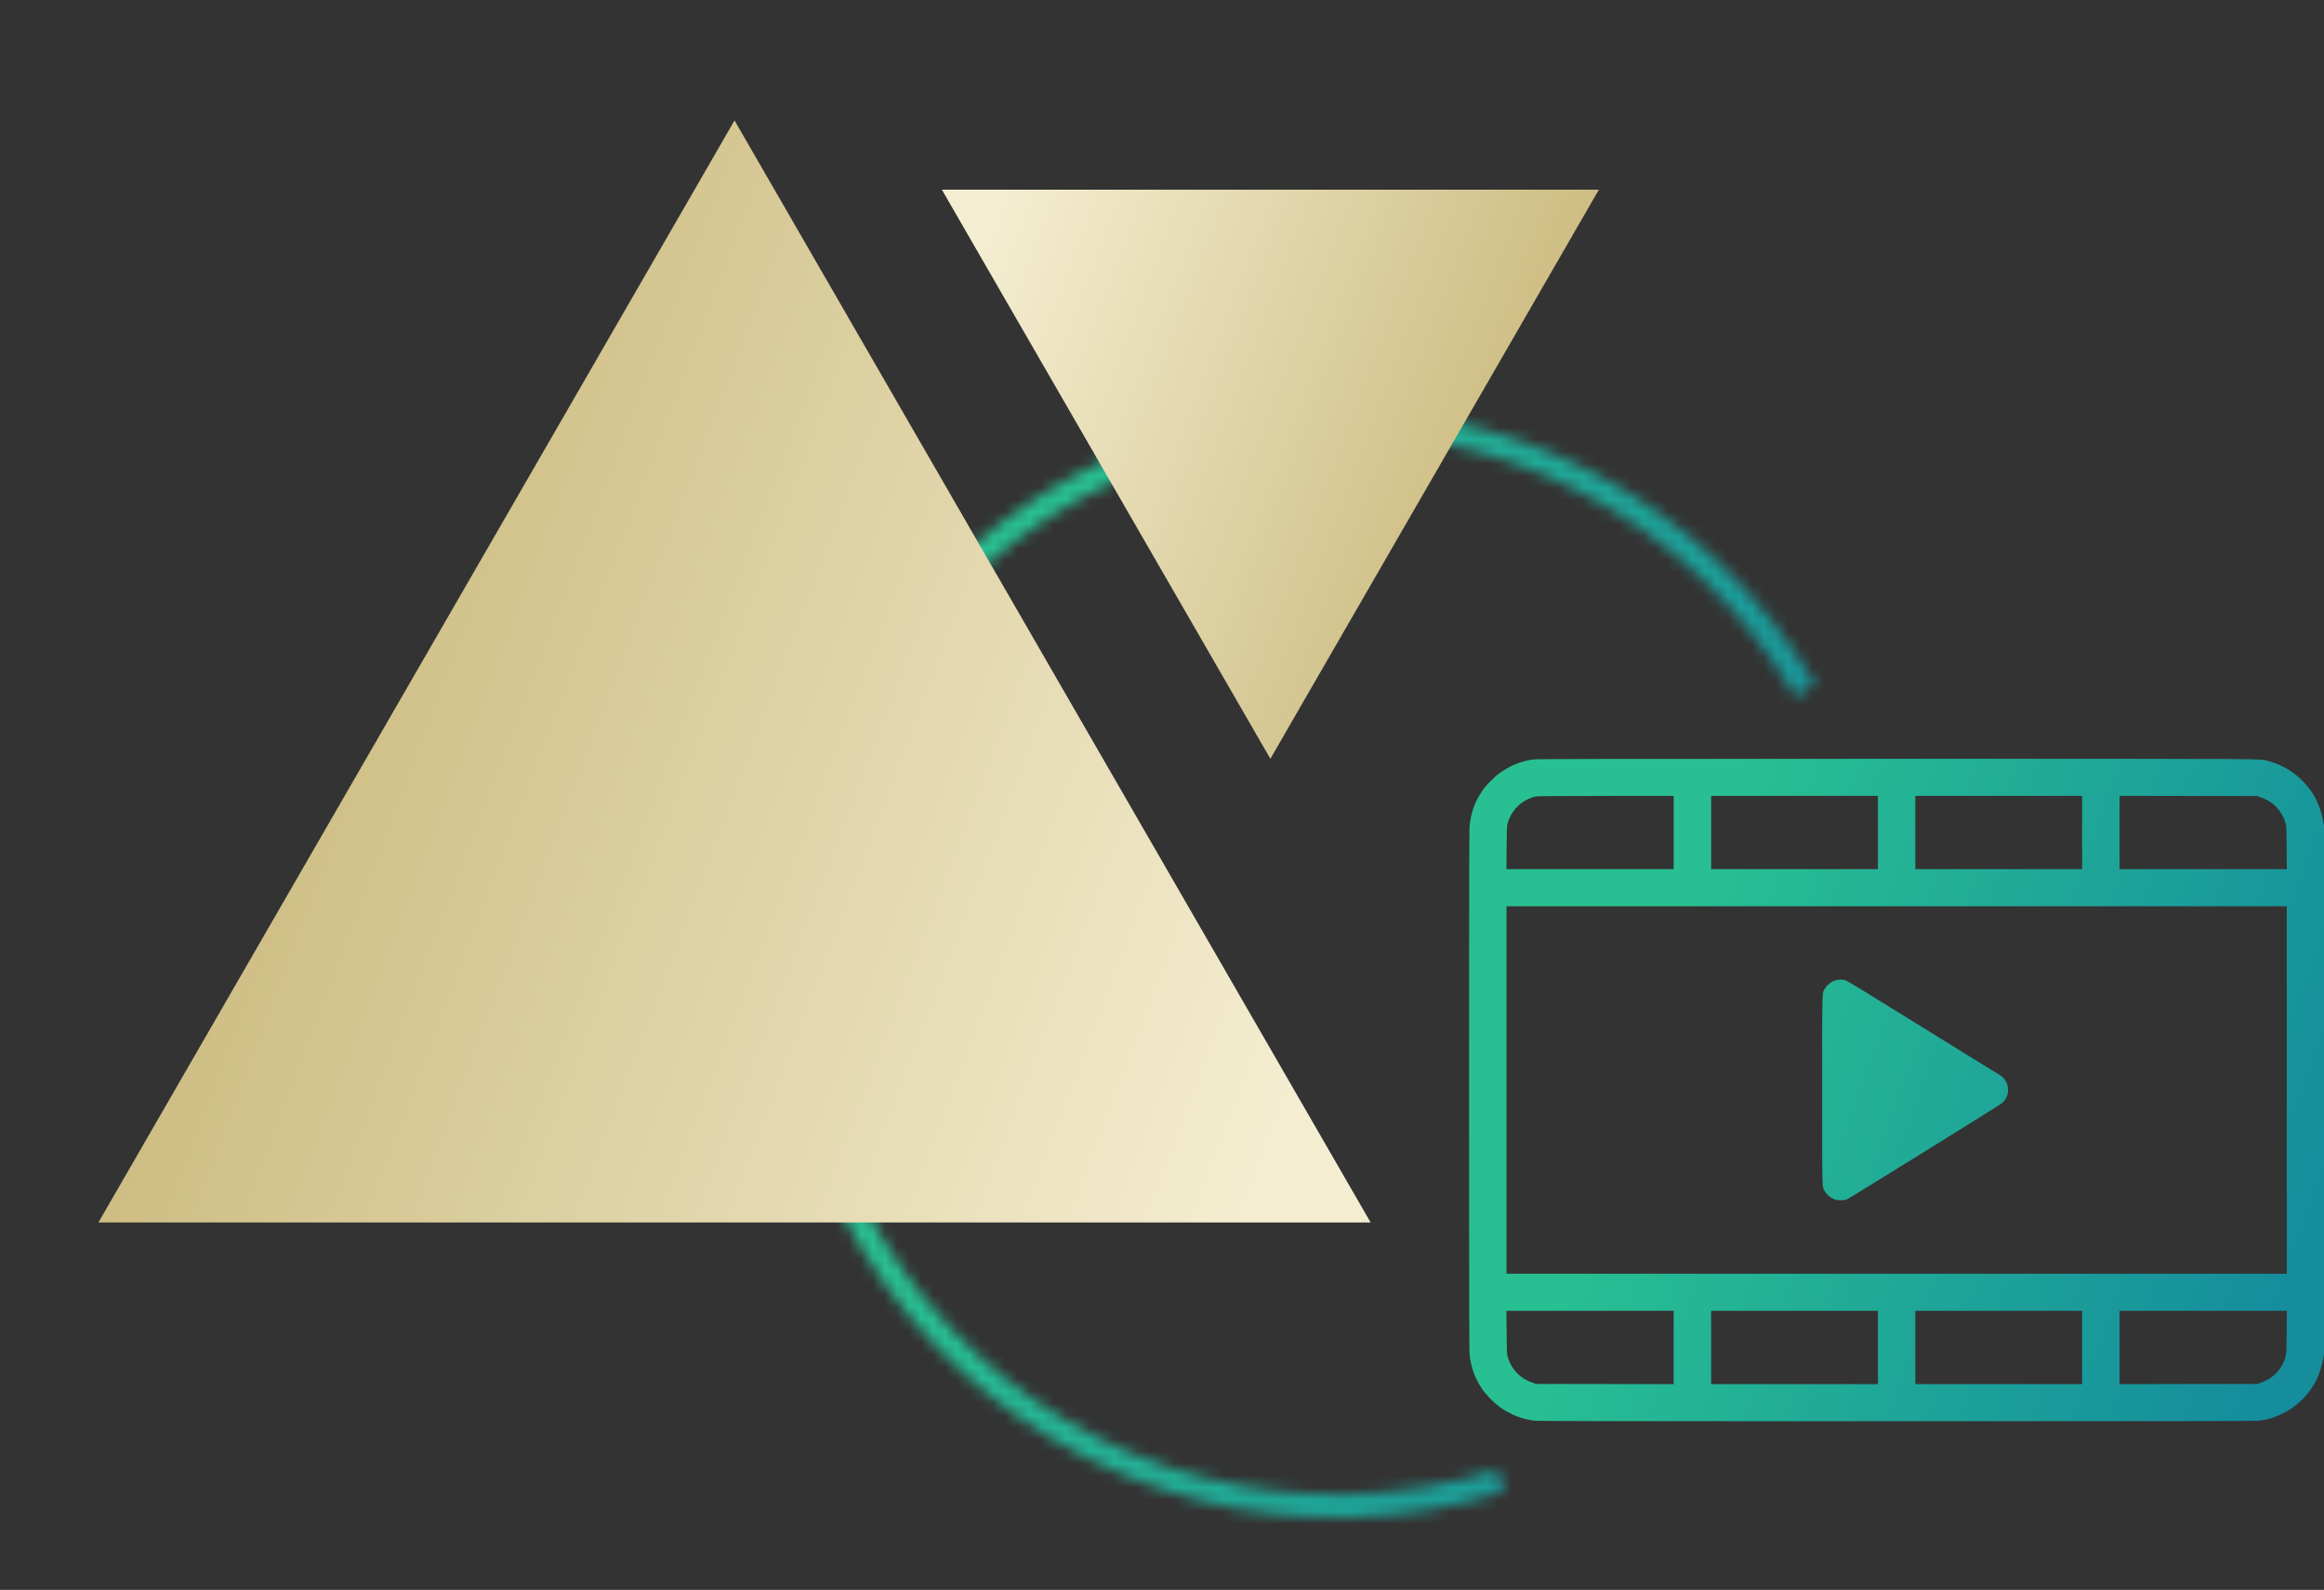
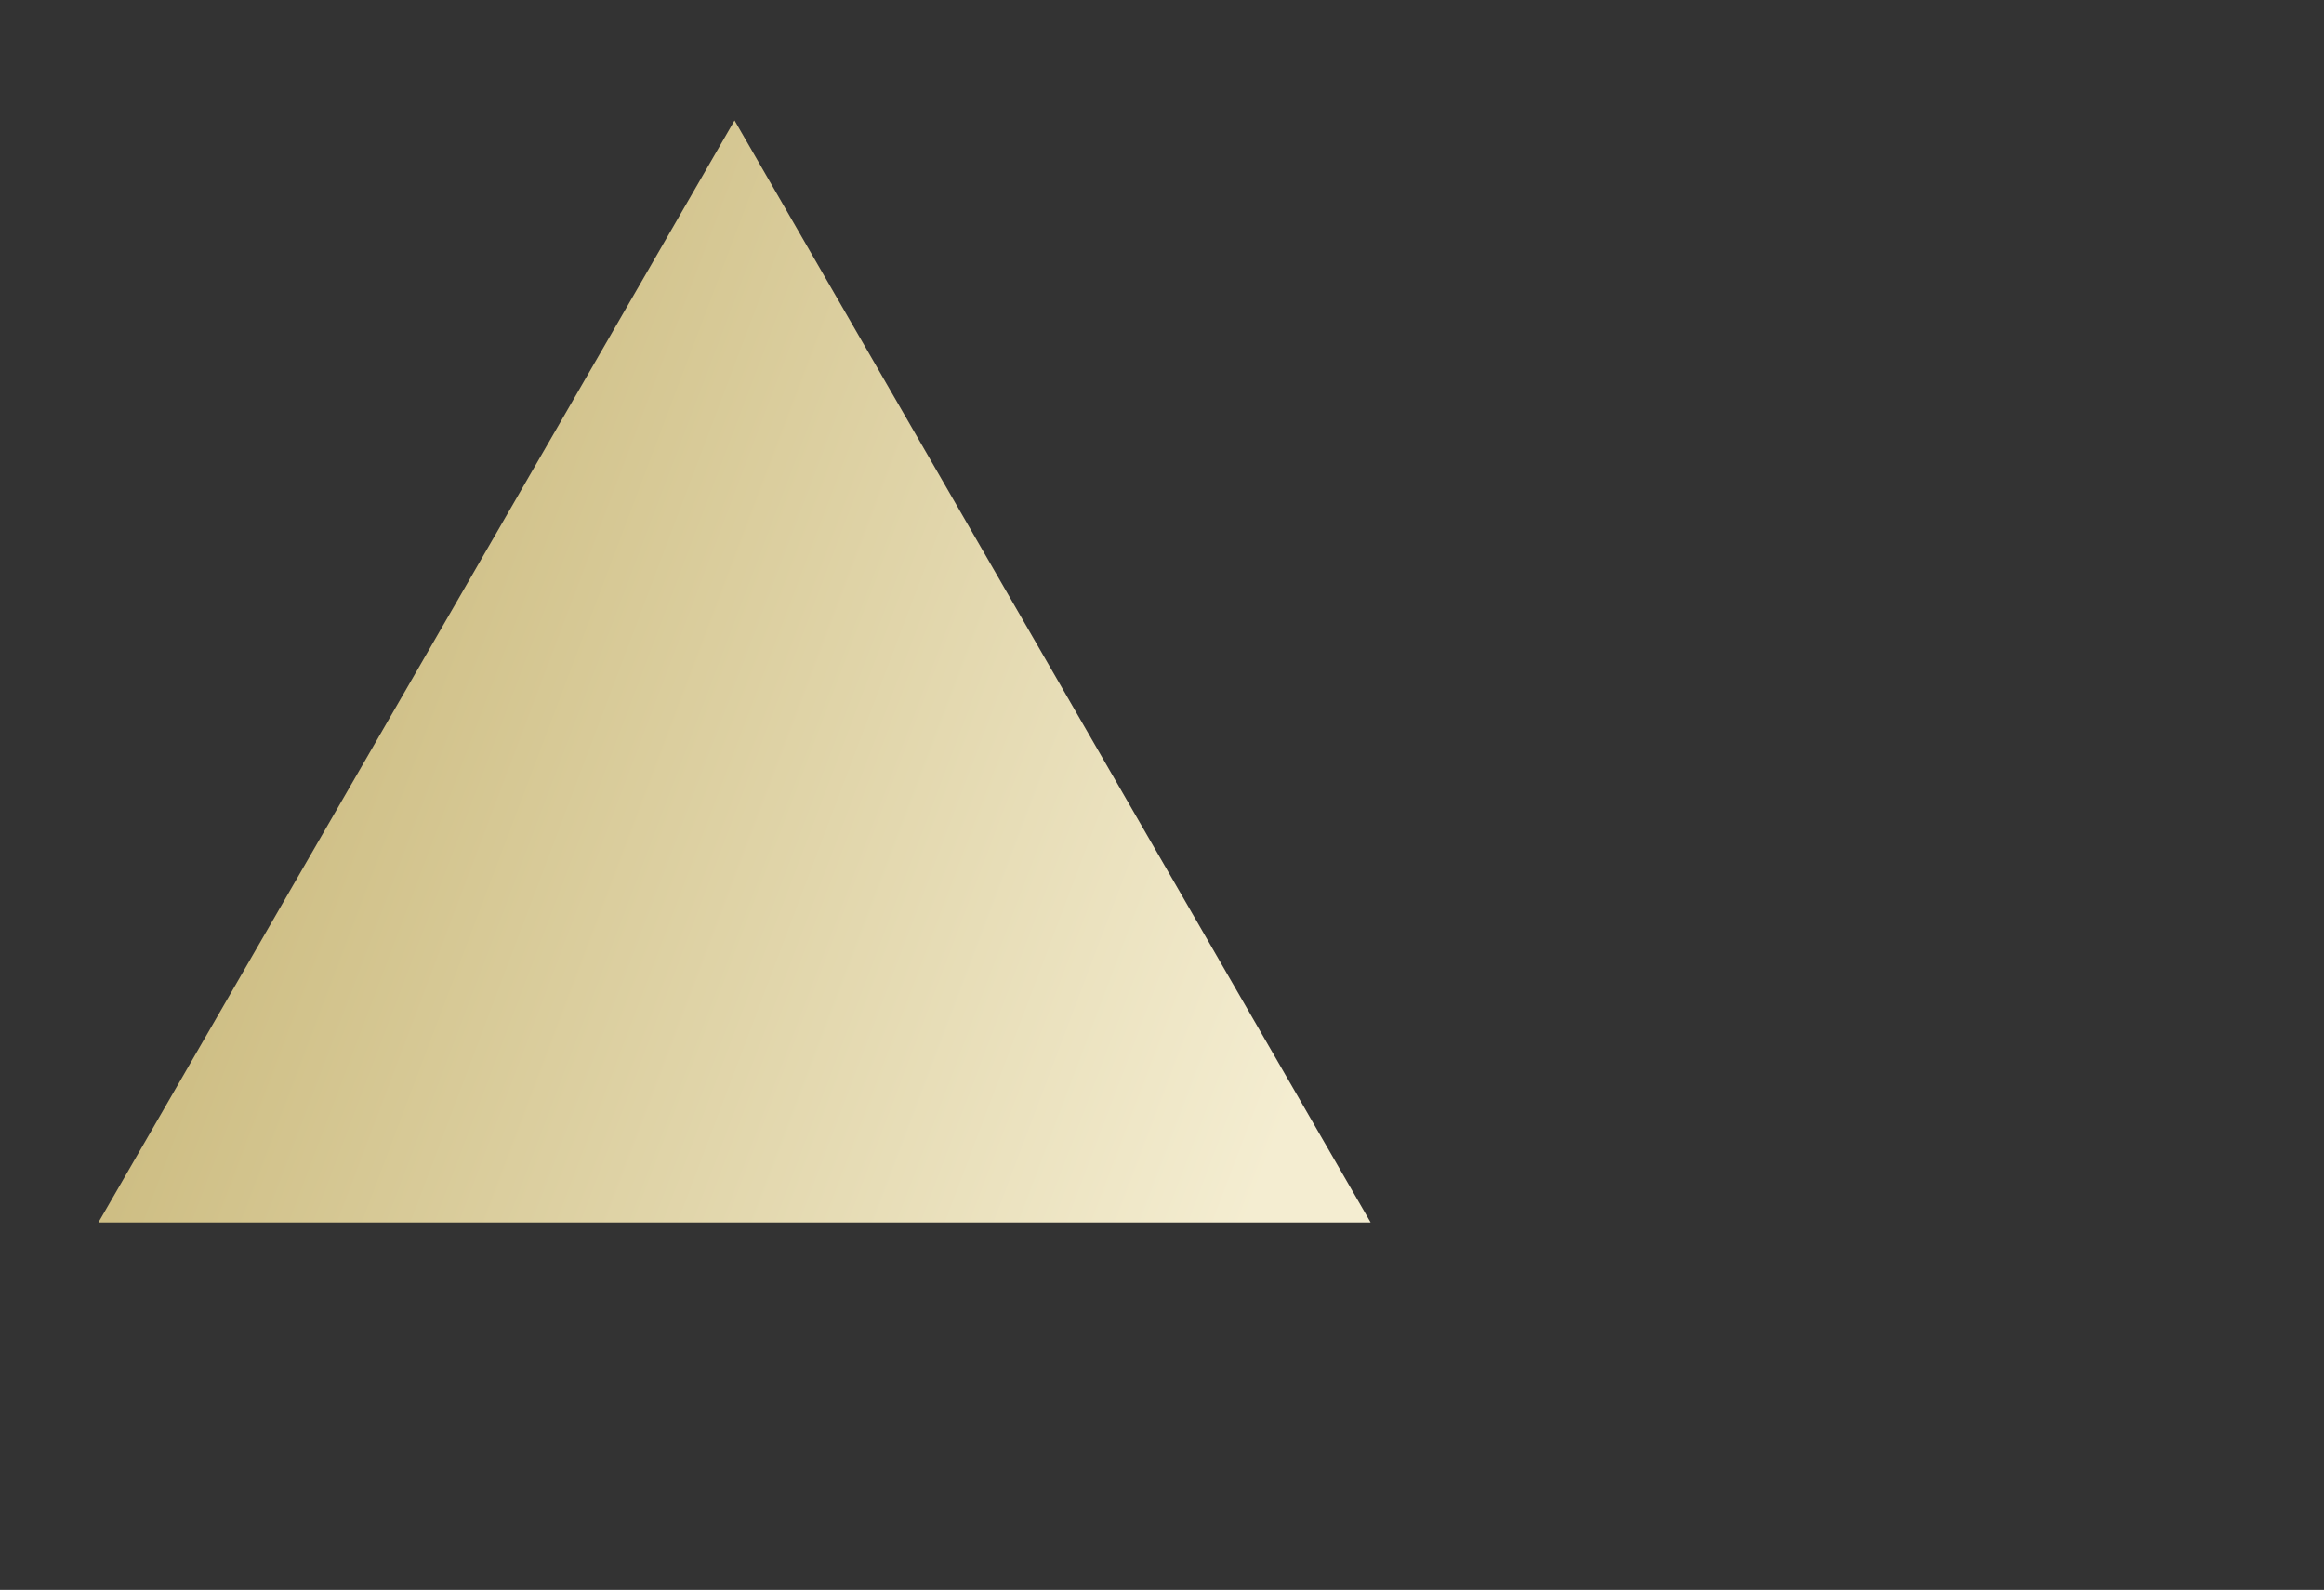
<svg xmlns="http://www.w3.org/2000/svg" width="193" height="132" viewBox="0 0 193 132" fill="none">
  <rect x="0" y="0" width="193" height="132" fill="#333333" stroke="none" />
  <mask id="path-1-inside-1_307_88" fill="white">
-     <path d="M124.904 123.848C116.642 126.468 107.809 126.7 99.421 124.519C91.033 122.337 83.432 117.83 77.494 111.517C71.555 105.204 67.522 97.342 65.857 88.836C64.192 80.331 64.964 71.528 68.084 63.442C71.203 55.356 76.544 48.316 83.49 43.133C90.437 37.949 98.706 34.834 107.345 34.145C115.985 33.457 124.643 35.223 132.323 39.241C140.003 43.258 146.391 49.364 150.752 56.853L149.085 57.824C144.907 50.648 138.786 44.799 131.429 40.95C124.071 37.101 115.776 35.408 107.499 36.068C99.221 36.728 91.299 39.713 84.644 44.678C77.989 49.644 72.872 56.389 69.883 64.136C66.894 71.883 66.155 80.317 67.75 88.466C69.345 96.615 73.21 104.147 78.899 110.196C84.588 116.244 91.87 120.562 99.906 122.652C107.943 124.742 116.406 124.52 124.321 122.01L124.904 123.848Z" />
-   </mask>
-   <path d="M124.904 123.848C116.642 126.468 107.809 126.7 99.421 124.519C91.033 122.337 83.432 117.83 77.494 111.517C71.555 105.204 67.522 97.342 65.857 88.836C64.192 80.331 64.964 71.528 68.084 63.442C71.203 55.356 76.544 48.316 83.49 43.133C90.437 37.949 98.706 34.834 107.345 34.145C115.985 33.457 124.643 35.223 132.323 39.241C140.003 43.258 146.391 49.364 150.752 56.853L149.085 57.824C144.907 50.648 138.786 44.799 131.429 40.95C124.071 37.101 115.776 35.408 107.499 36.068C99.221 36.728 91.299 39.713 84.644 44.678C77.989 49.644 72.872 56.389 69.883 64.136C66.894 71.883 66.155 80.317 67.75 88.466C69.345 96.615 73.21 104.147 78.899 110.196C84.588 116.244 91.87 120.562 99.906 122.652C107.943 124.742 116.406 124.52 124.321 122.01L124.904 123.848Z" stroke="url(#paint0_linear_307_88)" stroke-width="4" mask="url(#path-1-inside-1_307_88)" />
+     </mask>
  <path d="M61 10L113.828 101.5H8.172L61 10Z" fill="url(#paint1_linear_307_88)" />
-   <path d="M105.5 63L78.22 15.75L132.78 15.75L105.5 63Z" fill="url(#paint2_linear_307_88)" />
-   <path fill-rule="evenodd" clip-rule="evenodd" d="M127.292 63.057C126.861 63.122 126.336 63.26 125.962 63.406C125.478 63.596 124.907 63.911 124.507 64.208C124.007 64.58 123.402 65.208 123.07 65.699C122.448 66.62 122.112 67.604 122.033 68.735C121.989 69.367 121.989 111.631 122.033 112.263C122.112 113.391 122.45 114.38 123.071 115.3C123.402 115.79 124.008 116.418 124.507 116.79C124.907 117.087 125.478 117.402 125.962 117.592C126.351 117.744 126.868 117.877 127.334 117.944C127.687 117.995 130.839 118.001 157.513 118C183.36 117.999 187.348 117.992 187.676 117.946C188.416 117.842 188.989 117.658 189.69 117.299C190.824 116.718 191.822 115.702 192.375 114.565C192.604 114.092 192.818 113.434 192.916 112.9L193 112.445V90.499V68.552L192.918 68.107C192.688 66.853 192.135 65.769 191.281 64.893C191.066 64.672 190.716 64.362 190.505 64.205C189.895 63.752 189.082 63.365 188.351 63.18C187.585 62.986 189.659 62.998 157.471 63.001C131.718 63.004 127.596 63.011 127.292 63.057ZM138.993 69.121V72.164H132.048H125.102L125.117 70.395C125.13 68.898 125.142 68.591 125.194 68.396C125.382 67.69 125.826 67.039 126.385 66.645C126.756 66.385 127.188 66.195 127.591 66.117C127.681 66.1 130.284 66.084 133.374 66.081L138.993 66.077V69.121ZM155.953 69.121V72.164H149.028H142.104V69.121V66.077H149.028H155.953V69.121ZM172.912 69.121V72.164H165.987H159.063V69.121V66.077H165.987H172.912V69.121ZM187.705 66.182C188.446 66.43 189.008 66.853 189.401 67.457C189.6 67.763 189.701 67.987 189.806 68.35C189.881 68.611 189.886 68.72 189.899 70.395L189.913 72.164H182.968H176.022V69.12V66.076L181.734 66.086L187.446 66.096L187.705 66.182ZM189.908 90.499V105.753H157.508H125.108V90.499V75.245H157.508H189.908V90.499ZM152.5 81.371C152.142 81.455 151.756 81.741 151.557 82.07C151.308 82.483 151.324 81.892 151.324 90.499C151.324 99.105 151.308 98.515 151.557 98.928C151.711 99.183 151.95 99.392 152.25 99.534C152.469 99.638 152.523 99.648 152.861 99.648C153.213 99.648 153.246 99.641 153.484 99.519C153.868 99.323 166.137 91.714 166.278 91.584C166.465 91.412 166.603 91.197 166.693 90.936C166.759 90.743 166.77 90.646 166.755 90.396C166.74 90.151 166.713 90.044 166.618 89.854C166.553 89.723 166.421 89.539 166.325 89.444C166.229 89.348 166.009 89.195 165.837 89.104C165.665 89.012 162.819 87.257 159.513 85.204C156.017 83.033 153.418 81.441 153.302 81.401C153.091 81.327 152.743 81.314 152.5 81.371ZM138.993 111.878V114.922L133.282 114.912L127.57 114.902L127.311 114.815C126.57 114.568 126.009 114.146 125.614 113.541C125.425 113.252 125.282 112.931 125.194 112.601C125.142 112.407 125.13 112.1 125.117 110.603L125.102 108.833H132.048H138.993V111.878ZM155.953 111.877V114.92H149.028H142.104V111.877V108.833H149.028H155.953V111.877ZM172.912 111.877V114.92H165.987H159.063V111.877V108.833H165.987H172.912V111.877ZM189.899 110.603C189.886 112.278 189.881 112.387 189.806 112.647C189.701 113.011 189.6 113.235 189.401 113.541C189.008 114.145 188.446 114.567 187.705 114.815L187.446 114.902L181.734 114.912L176.022 114.922V111.878V108.833H182.968H189.913L189.899 110.603Z" fill="url(#paint3_linear_307_88)" />
  <defs>
    <linearGradient id="paint0_linear_307_88" x1="90.971" y1="46.545" x2="164.474" y2="66.799" gradientUnits="userSpaceOnUse">
      <stop stop-color="#28C092" />
      <stop offset="0.428" stop-color="#20AA97" />
      <stop offset="1" stop-color="#158D9D" />
    </linearGradient>
    <linearGradient id="paint1_linear_307_88" x1="33.162" y1="37.185" x2="116.148" y2="68.573" gradientUnits="userSpaceOnUse">
      <stop stop-color="#CEBE84" />
      <stop offset="1" stop-color="#F4EDD1" />
    </linearGradient>
    <linearGradient id="paint2_linear_307_88" x1="119.875" y1="48.962" x2="77.022" y2="32.753" gradientUnits="userSpaceOnUse">
      <stop stop-color="#CEBE84" />
      <stop offset="1" stop-color="#F4EDD1" />
    </linearGradient>
    <linearGradient id="paint3_linear_307_88" x1="142.043" y1="70.5" x2="196.22" y2="89.771" gradientUnits="userSpaceOnUse">
      <stop stop-color="#28C092" />
      <stop offset="0.428" stop-color="#20AA97" />
      <stop offset="1" stop-color="#158D9D" />
    </linearGradient>
  </defs>
</svg>